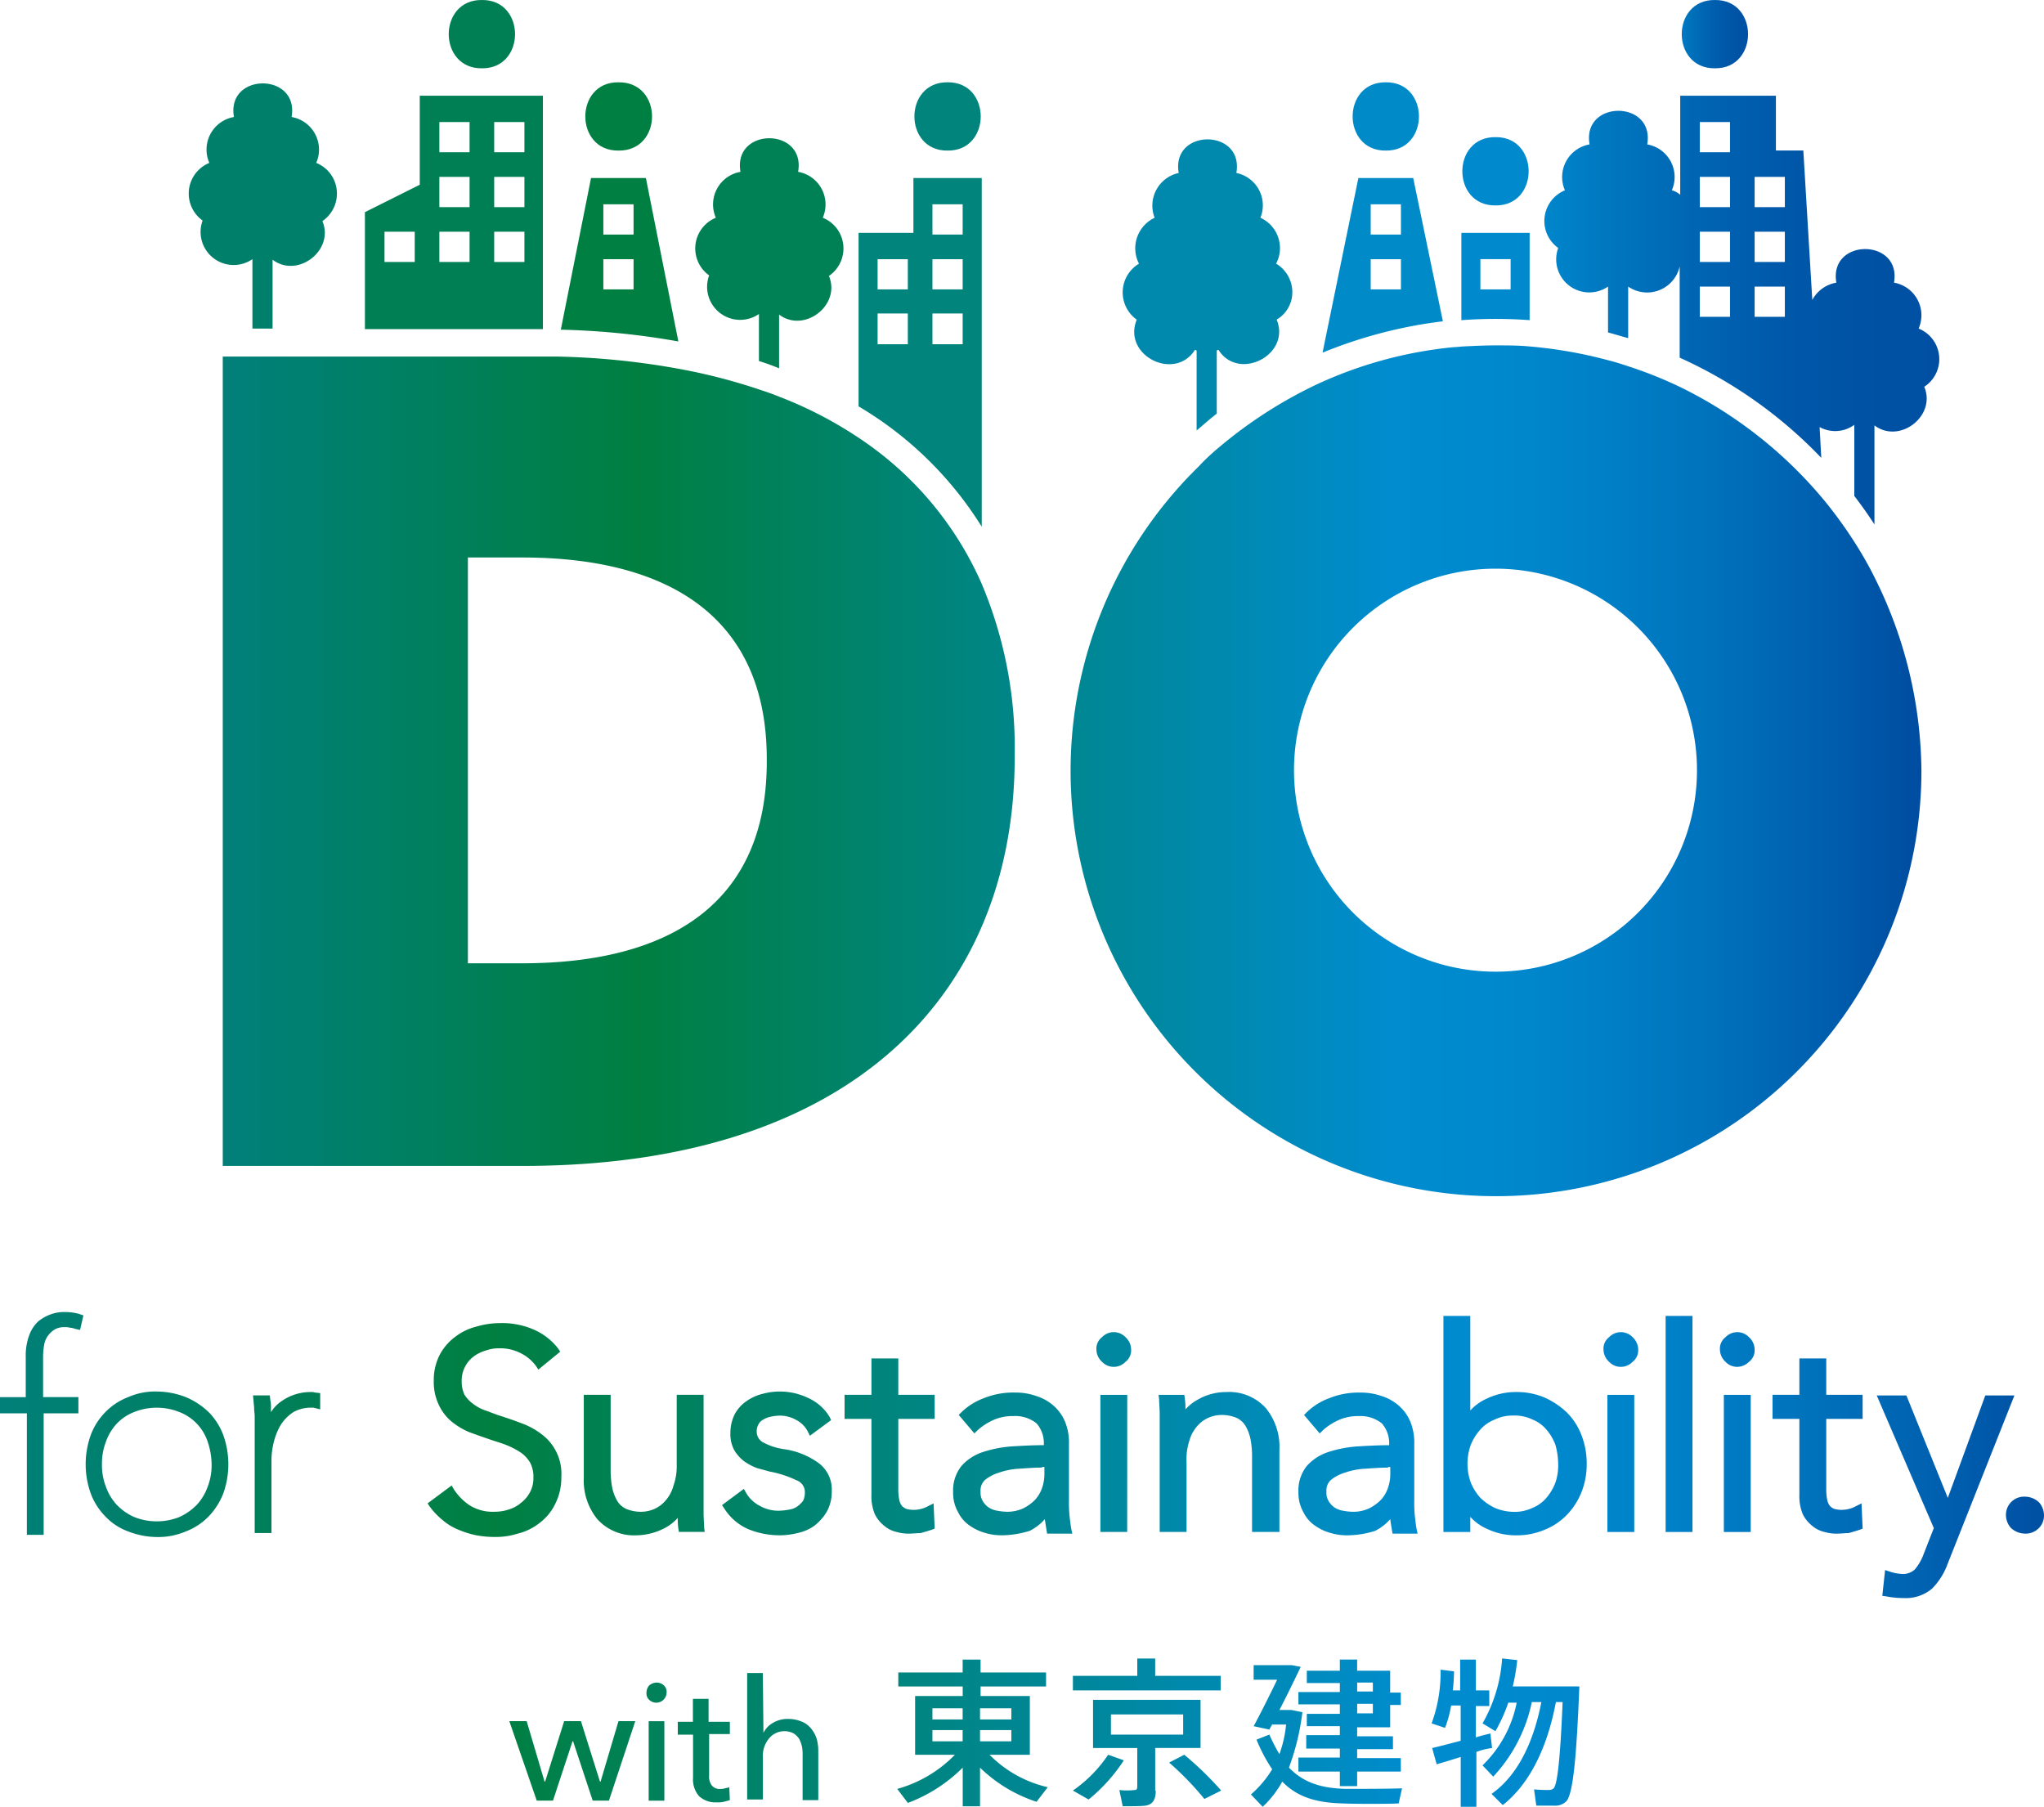
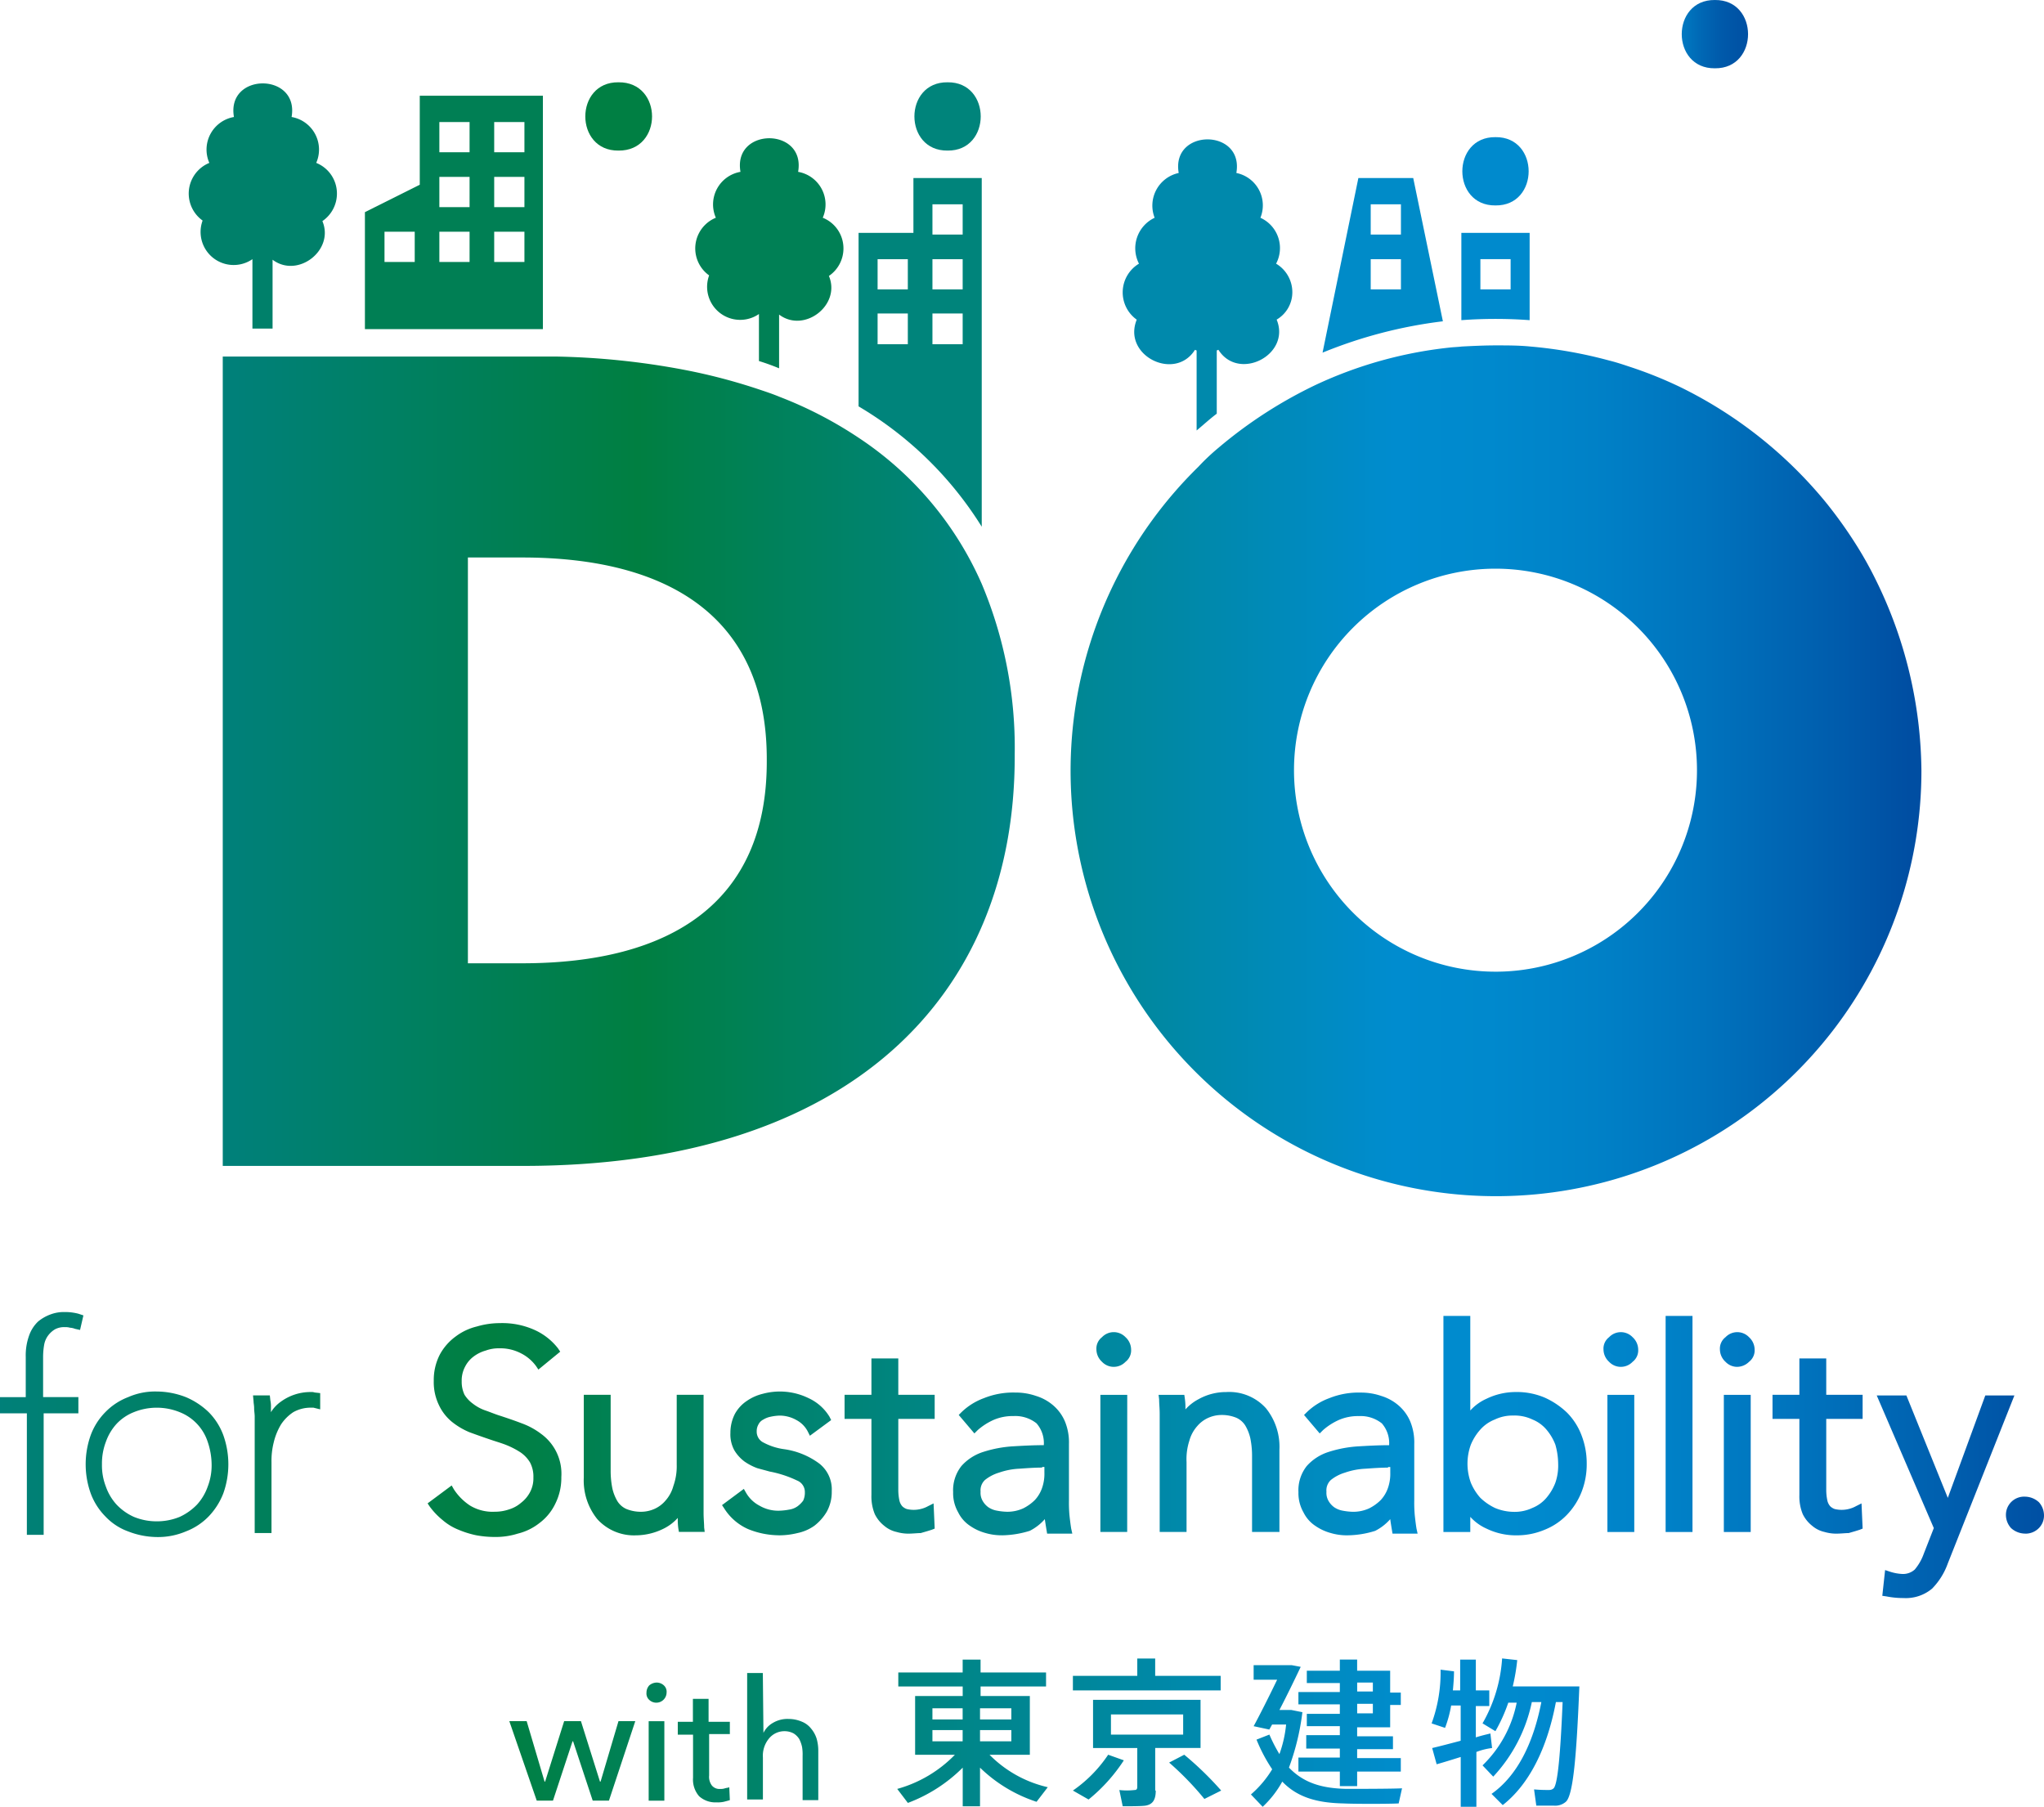
<svg xmlns="http://www.w3.org/2000/svg" xmlns:xlink="http://www.w3.org/1999/xlink" id="logo" viewBox="0 0 200.8 177.487">
  <defs>
    <linearGradient id="linear-gradient" x1="1" y1=".499" x2=".003" y2=".499" gradientUnits="objectBoundingBox">
      <stop offset="0" stop-color="#004ea2" />
      <stop offset=".056" stop-color="#0060af" />
      <stop offset=".123" stop-color="#0073bd" />
      <stop offset=".188" stop-color="#0081c7" />
      <stop offset=".251" stop-color="#0089cd" />
      <stop offset=".308" stop-color="#008ccf" />
      <stop offset=".759" stop-color="#007f41" />
      <stop offset="1" stop-color="#008079" />
    </linearGradient>
    <linearGradient id="linear-gradient-2" x1="1" y1=".5" x2="0" y2=".5" xlink:href="#linear-gradient" />
    <linearGradient id="linear-gradient-3" x1=".001" y1=".501" x2="1" y2=".501" gradientUnits="objectBoundingBox">
      <stop offset="0" stop-color="#0086cb" />
      <stop offset=".124" stop-color="#007ac2" />
      <stop offset=".357" stop-color="#0067b4" />
      <stop offset=".585" stop-color="#0059aa" />
      <stop offset=".803" stop-color="#0052a4" />
      <stop offset="1" stop-color="#004fa3" />
    </linearGradient>
    <linearGradient id="linear-gradient-4" x1="-.005" y1=".501" x2=".999" y2=".501" xlink:href="#linear-gradient-3" />
  </defs>
  <g id="レイヤー_3" transform="translate(0 33.925)">
    <path id="パス_106" data-name="パス 106" d="M51.739 274.593l1.759 5.938h.055l1.869-5.938h1.649l1.869 5.938H59l1.759-5.938h1.65l-2.587 7.807h-1.595l-1.927-5.828h-.055l-1.921 5.828h-1.595l-2.694-7.808zm13.746-2.8a1.011 1.011 0 01-1.7.715.844.844 0 01-.275-.715 1.045 1.045 0 01.275-.715 1.158 1.158 0 01.715-.275 1.045 1.045 0 01.715.275.844.844 0 01.27.711zm-.22 10.612h-1.54v-7.808h1.54zm6.488-6.543h-2.089v4.069a1.416 1.416 0 00.275.99.965.965 0 00.825.33 1.211 1.211 0 00.44-.055c.165-.055.33-.055.44-.11l.055 1.265c-.165.055-.385.11-.6.165a2.906 2.906 0 01-.715.055 2.381 2.381 0 01-1.7-.6 2.483 2.483 0 01-.6-1.814v-4.234h-1.499v-1.265h1.485v-2.254h1.54v2.254h2.09v1.21zm3.244-.11a2.287 2.287 0 01.935-.99 2.789 2.789 0 011.54-.385 3.323 3.323 0 011.32.275 2.187 2.187 0 01.88.66 2.883 2.883 0 01.55.99 4.288 4.288 0 01.165 1.21v4.839h-1.54V278a4.445 4.445 0 00-.055-.88 3.18 3.18 0 00-.275-.77 1.747 1.747 0 00-.55-.55 1.874 1.874 0 00-.88-.22 1.949 1.949 0 00-1.54.715 2.646 2.646 0 00-.6 1.869v4.124H73.4v-12.424h1.54l.06 5.884zm27.932 5.333l-1.1 1.43a14.353 14.353 0 01-5.553-3.354v3.794h-1.7v-3.794a15.118 15.118 0 01-5.388 3.464l-1.045-1.375a12.574 12.574 0 005.663-3.354H89.9v-5.773h4.674v-.935h-6.326v-1.375h6.323v-1.265h1.759v1.265h6.433v1.375h-6.432v.935h4.839v5.773h-3.959a11.7 11.7 0 005.718 3.185zM91.6 274.428h2.969v-1.1H91.6zm0 2.144h2.969v-1.1H91.6zm7.753-2.144v-1.1h-3.077v1.1zm0 2.144v-1.1h-3.077v1.1zm11.052 1.869a16.545 16.545 0 01-3.464 3.849l-1.54-.88a13.182 13.182 0 003.464-3.519zm1.32-8.3v-1.7h1.759v1.7h6.433v1.43H105.4v-1.43zm1.814 11.272c0 .88-.275 1.375-1.045 1.485-.44.055-1.485.055-2.2.055l-.33-1.594a6.519 6.519 0 001.485 0c.22 0 .275-.11.275-.33v-3.794h-4.344V272.5h10.56v4.729h-4.454v4.179zm-4.4-5.5h7.093v-1.979h-7.093zm7.2 1.979a32.085 32.085 0 013.629 3.519l-1.65.825a29.371 29.371 0 00-3.464-3.574zm9.347-.055a11.9 11.9 0 00.66-2.914h-1.375l-.275.495-1.54-.33c.6-1.1 1.54-2.969 2.309-4.564h-2.309v-1.43h3.744l.88.165c-.6 1.265-1.375 2.859-2.089 4.234h1.155l1.1.22a23.932 23.932 0 01-1.32 5.443c1.43 1.485 3.189 2.034 5.608 2.089.88 0 4.509 0 5.5-.055l-.33 1.485c-.935.055-4.454.055-5.443 0-2.584-.055-4.509-.6-5.993-2.144a9.892 9.892 0 01-1.924 2.474l-1.155-1.21a10.369 10.369 0 002.089-2.474 15.817 15.817 0 01-1.54-2.914l1.265-.495a15.466 15.466 0 00.989 1.925zm5.938.33v-.88h-3.3v-1.32h3.3v-.88h-3.244v-1.21h3.244v-.935h-4.069v-1.21h4.069v-.88h-3.244v-1.21h3.244v-1.1h1.7v1.1h3.244v2.144h1.045V273h-1.045v2.2h-3.244v.88h3.519v1.265h-3.519v.88h4.289v1.32h-4.289v1.43h-1.7v-1.43h-4.069v-1.375zm3.244-6.488v-.88h-1.54v.88zm-1.54 1.21v.935h1.54v-.935zm11.711 4.729v5.388h-1.54v-4.894c-.88.275-1.759.55-2.364.715l-.44-1.594c.715-.165 1.759-.44 2.8-.715v-3.464h-.935a11.584 11.584 0 01-.6 2.2l-1.32-.44a14.567 14.567 0 00.88-5.278l1.32.165c0 .6-.055 1.265-.11 1.869h.715v-3.024h1.54v3.024h1.32v1.54h-1.32v3.079c.495-.165.99-.275 1.43-.385l.165 1.43a6.288 6.288 0 00-1.534.383zm1.649 2.419l-1.045-1.1a11.747 11.747 0 003.354-6.158h-.825a16.162 16.162 0 01-1.265 2.8l-1.265-.77a14.664 14.664 0 001.924-6.378l1.485.165a19.493 19.493 0 01-.44 2.584h6.543c-.275 6.763-.6 10.667-1.32 11.327a1.6 1.6 0 01-1.21.385h-1.7l-.22-1.594a14.42 14.42 0 001.485.055.624.624 0 00.44-.165c.385-.385.66-3.189.88-8.467h-.66c-.88 4.674-2.694 8.138-5.223 10.117l-1.1-1.1c2.419-1.7 4.069-4.784 4.894-9.017h-.935a15.251 15.251 0 01-3.785 7.315zM4.344 237.589a2.145 2.145 0 01.385-.88 2.344 2.344 0 01.66-.6 1.883 1.883 0 01.99-.22 1.522 1.522 0 01.495.055 1.606 1.606 0 01.495.11l.495.11.33-1.43-.495-.165a5.234 5.234 0 00-1.375-.165 3.7 3.7 0 00-1.32.22 4.152 4.152 0 00-1.265.715 3.49 3.49 0 00-.88 1.375 5.743 5.743 0 00-.33 2.089v3.959H0v1.595h2.639v11.931h1.65v-11.936H7.7v-1.595H4.234V238.8a7 7 0 01.11-1.211zm17.594 8.911a6.328 6.328 0 00-1.43-2.254 7.308 7.308 0 00-2.254-1.485 8.019 8.019 0 00-2.859-.55 6.551 6.551 0 00-2.8.55 6.2 6.2 0 00-2.254 1.485 6.328 6.328 0 00-1.43 2.254 8.507 8.507 0 000 5.718 6.328 6.328 0 001.43 2.254 5.771 5.771 0 002.254 1.485 7.955 7.955 0 002.8.55 6.979 6.979 0 002.859-.55 6.2 6.2 0 002.254-1.485 6.853 6.853 0 001.43-2.254 8.507 8.507 0 000-5.718zm-6.538 8.464a5.883 5.883 0 01-2.254-.44 5.35 5.35 0 01-1.7-1.21 5.157 5.157 0 01-1.045-1.759 5.787 5.787 0 01-.385-2.2 5.981 5.981 0 01.385-2.2 5.157 5.157 0 011.045-1.759 4.68 4.68 0 011.7-1.155 6 6 0 014.509 0 4.707 4.707 0 012.749 2.914 7.094 7.094 0 01.385 2.2 5.787 5.787 0 01-.385 2.2 5.158 5.158 0 01-1.045 1.759 5.606 5.606 0 01-1.7 1.21 5.883 5.883 0 01-2.259.44zm15.615-12.646c-.11 0-.22-.055-.33-.055h-.22a4.934 4.934 0 00-2.859.935 3.606 3.606 0 00-.99 1.045v-.44a2.9 2.9 0 00-.055-.715l-.055-.495h-1.65l.055.6c0 .165.055.385.055.66s.055.55.055.825v11.437h1.65v-6.983a7.382 7.382 0 01.22-1.924 6.226 6.226 0 01.715-1.759 4.225 4.225 0 011.21-1.21 3.474 3.474 0 011.759-.44h.22l.66.165v-1.595zm22.048-2.749a4.821 4.821 0 00-1.595-1.375 5.174 5.174 0 00-2.364-.55 4.307 4.307 0 00-1.43.22 4.941 4.941 0 00-1.32.66 3.029 3.029 0 00-.935 1.1 3.591 3.591 0 00-.385 1.595 3.348 3.348 0 00.33 1.54 3.2 3.2 0 00.935.99 7.465 7.465 0 001.32.715c.495.165.99.385 1.54.55.66.22 1.32.44 2.034.715a9.572 9.572 0 011.814.99 4.477 4.477 0 011.32 1.54 5.023 5.023 0 01.495 2.364 5.129 5.129 0 01-.55 2.474 4.842 4.842 0 01-1.43 1.7 6.686 6.686 0 01-1.979.99 7.991 7.991 0 01-2.254.33 8.535 8.535 0 01-1.7-.165 5.3 5.3 0 01-1.65-.55 8.114 8.114 0 01-1.485-.88 8.839 8.839 0 01-1.21-1.265l1.7-1.265a5.188 5.188 0 004.4 2.419 4.631 4.631 0 001.485-.22 4.692 4.692 0 001.375-.715 5 5 0 00.99-1.155 2.983 2.983 0 00.385-1.595 3.057 3.057 0 00-.385-1.649 3.332 3.332 0 00-1.045-1.1 9.385 9.385 0 00-1.485-.77c-.55-.22-1.155-.385-1.759-.6s-1.265-.44-1.869-.66a8.2 8.2 0 01-1.65-.99 3.878 3.878 0 01-1.155-1.485 5.218 5.218 0 01-.44-2.2 4.561 4.561 0 01.55-2.364 5.177 5.177 0 011.43-1.65 5.459 5.459 0 011.979-.935 7.182 7.182 0 012.144-.275 7.029 7.029 0 013.354.715 5.371 5.371 0 012.089 1.65zM48.605 256.5a10.125 10.125 0 01-1.814-.165 9.356 9.356 0 01-1.759-.55 5.5 5.5 0 01-1.54-.935 7.192 7.192 0 01-1.265-1.32l-.22-.33 2.364-1.759.22.385a5.5 5.5 0 001.595 1.595 4.284 4.284 0 002.419.6 4.21 4.21 0 001.375-.22 3.241 3.241 0 001.21-.66 3.193 3.193 0 00.88-1.045 2.892 2.892 0 00.33-1.43 2.968 2.968 0 00-.33-1.485 3.2 3.2 0 00-.935-.99 8.048 8.048 0 00-1.375-.715c-.55-.22-1.155-.385-1.759-.6-.66-.22-1.265-.44-1.869-.66a7.088 7.088 0 01-1.759-1.045 4.727 4.727 0 01-1.265-1.65 5.18 5.18 0 01-.495-2.364 5.436 5.436 0 01.6-2.584 5.32 5.32 0 011.54-1.759 5.643 5.643 0 012.089-.99 7.991 7.991 0 012.254-.33 7.734 7.734 0 013.519.715 6.087 6.087 0 012.2 1.759l.22.33-2.144 1.759-.22-.33a4.146 4.146 0 00-1.485-1.265 4.413 4.413 0 00-2.144-.495 3.7 3.7 0 00-1.32.22 3.574 3.574 0 00-1.21.6 2.843 2.843 0 00-.825.99 2.892 2.892 0 00-.33 1.43 2.945 2.945 0 00.275 1.32 3.148 3.148 0 00.825.88 4.267 4.267 0 001.21.66c.495.165.99.385 1.54.55.66.22 1.32.44 2.034.715a7.183 7.183 0 011.924 1.045 4.835 4.835 0 011.979 4.234 5.666 5.666 0 01-.6 2.639A5.124 5.124 0 0153 255.129a5.583 5.583 0 01-2.144 1.045 7.2 7.2 0 01-2.251.326zm-5.443-3.189a6.653 6.653 0 00.88.88 7.012 7.012 0 001.375.825 8.345 8.345 0 001.54.495 7.415 7.415 0 003.794-.165 5.432 5.432 0 001.869-.935 4.669 4.669 0 001.32-1.595 5.1 5.1 0 00.495-2.309 5.218 5.218 0 00-.44-2.2 5.072 5.072 0 00-1.21-1.43 6.413 6.413 0 00-1.7-.935c-.66-.275-1.32-.495-1.979-.715-.55-.165-1.045-.385-1.54-.55a5.8 5.8 0 01-1.43-.715 4.157 4.157 0 01-1.045-1.155 3.261 3.261 0 01-.385-1.7 3.627 3.627 0 01.44-1.759 3.466 3.466 0 011.1-1.265 4.922 4.922 0 012.969-.935 5.917 5.917 0 012.529.55 7.668 7.668 0 011.485 1.155l.935-.715a5.881 5.881 0 00-1.7-1.21 6.934 6.934 0 00-3.134-.66 8.624 8.624 0 00-2.034.275 5.834 5.834 0 00-1.869.88 4.506 4.506 0 00-.33 7.148 5.5 5.5 0 001.54.935c.6.22 1.21.495 1.814.66.6.22 1.21.385 1.759.6a10.741 10.741 0 011.595.77 4.006 4.006 0 011.155 1.21 3.913 3.913 0 01.44 1.869 4.018 4.018 0 01-.44 1.814 4.067 4.067 0 01-1.1 1.265 4.767 4.767 0 01-1.485.77 5.562 5.562 0 01-1.595.22 5.417 5.417 0 01-2.859-.77 6.135 6.135 0 01-1.65-1.485zm23.863 2.309a7.381 7.381 0 01-.055-1.155v-1.045h-.055a4.621 4.621 0 01-1.759 1.814 5.372 5.372 0 01-2.584.715 4.6 4.6 0 01-3.629-1.43 5.519 5.519 0 01-1.21-3.794v-7.753h1.814v6.983a9.268 9.268 0 00.165 1.814 3.441 3.441 0 00.55 1.375 2.317 2.317 0 001.045.88 3.673 3.673 0 001.65.33 4.39 4.39 0 001.43-.275 3.8 3.8 0 001.21-.88 4.192 4.192 0 00.88-1.54 6.613 6.613 0 00.33-2.2v-6.488h1.814v11.217c0 .55.055 1.045.055 1.485h-1.65zm-4.454.715a4.856 4.856 0 01-3.9-1.595 6.036 6.036 0 01-1.32-4.069v-8.138h2.639v7.423a8.7 8.7 0 00.165 1.759 4.336 4.336 0 00.495 1.265 2 2 0 00.88.77 3.763 3.763 0 001.485.275 3.262 3.262 0 001.265-.275 3.047 3.047 0 001.1-.825 3.559 3.559 0 00.77-1.43 5.743 5.743 0 00.33-2.089v-6.873h2.639v11.6c0 .55.055 1.045.055 1.43l.055.44h-2.534l-.055-.33a6.314 6.314 0 01-.055-1.045 4.6 4.6 0 01-1.265.99 6.2 6.2 0 01-2.749.72zm-4.454-12.976v7.368a5.387 5.387 0 001.1 3.519 3.974 3.974 0 003.3 1.265 4.516 4.516 0 002.364-.66 4.159 4.159 0 001.595-1.65l.11-.22h.714v1.375a3.63 3.63 0 00.055.77h.99c0-.33-.055-.66-.055-1.045v-10.774h-1.045v6.1a7.311 7.311 0 01-.33 2.309 4.794 4.794 0 01-.935 1.65 3.985 3.985 0 01-1.375.99 3.944 3.944 0 01-1.595.33 3.69 3.69 0 01-1.81-.386 2.8 2.8 0 01-1.21-1.045 4.3 4.3 0 01-.6-1.54 9.856 9.856 0 01-.165-1.869v-6.6h-1.1zm21.5 2.584a2.976 2.976 0 00-1.21-1.265 3.517 3.517 0 00-1.869-.495 6.057 6.057 0 00-.99.11 2.429 2.429 0 00-.88.33 2.11 2.11 0 00-.6.6 1.613 1.613 0 00-.22.88 1.52 1.52 0 00.715 1.375 6.854 6.854 0 002.309.825 8.529 8.529 0 013.3 1.32 2.9 2.9 0 011.045 2.364 3.689 3.689 0 01-.44 1.814 3.866 3.866 0 01-1.1 1.21 3.548 3.548 0 01-1.54.66 9.049 9.049 0 01-1.7.22 7.358 7.358 0 01-2.8-.6 5.163 5.163 0 01-2.2-1.869l1.485-1.1a4.435 4.435 0 001.43 1.43 3.832 3.832 0 002.089.55 8.206 8.206 0 001.155-.11 2.4 2.4 0 00.935-.385 1.671 1.671 0 00.66-.715 1.966 1.966 0 00.22-1.045 1.62 1.62 0 00-.935-1.485 12.107 12.107 0 00-2.749-.935c-.385-.11-.77-.22-1.21-.33a2.909 2.909 0 01-1.155-.6 3.013 3.013 0 01-.88-.99 2.968 2.968 0 01-.33-1.485 3.057 3.057 0 01.385-1.65 5 5 0 01.99-1.155 5.687 5.687 0 011.43-.66 5.8 5.8 0 011.7-.22 6.135 6.135 0 012.584.6 4.025 4.025 0 011.869 1.7zm-3.134 10.392a8.183 8.183 0 01-2.969-.6 5.3 5.3 0 01-2.364-2.034l-.22-.33 2.144-1.594.22.385a3.263 3.263 0 001.32 1.265 3.656 3.656 0 001.869.495 6.092 6.092 0 001.045-.11 1.862 1.862 0 00.825-.33 2.607 2.607 0 00.55-.55 1.836 1.836 0 00.165-.825 1.212 1.212 0 00-.77-1.155 10.962 10.962 0 00-2.694-.88c-.385-.11-.825-.22-1.21-.33a5.539 5.539 0 01-1.265-.66 3.832 3.832 0 01-.99-1.1 3.261 3.261 0 01-.385-1.7 4.077 4.077 0 01.44-1.869 3.623 3.623 0 011.155-1.265 4.7 4.7 0 011.595-.715 6.431 6.431 0 014.509.44 4.693 4.693 0 012.034 1.814l.165.33-2.089 1.54-.22-.44a2.647 2.647 0 00-1.1-1.1 3.359 3.359 0 00-1.65-.44 4.812 4.812 0 00-.88.11 2.156 2.156 0 00-.715.275 1.079 1.079 0 00-.495.495 1.306 1.306 0 00-.165.66 1.191 1.191 0 00.55 1.045 6.017 6.017 0 002.144.715A7.552 7.552 0 0180.5 249.3a3.221 3.221 0 011.21 2.694 3.983 3.983 0 01-.495 2.034A4.844 4.844 0 0180 255.4a4.433 4.433 0 01-1.65.715 7.523 7.523 0 01-1.868.223zm-4.454-2.8a5.118 5.118 0 001.814 1.43 6.143 6.143 0 002.639.55 8.388 8.388 0 001.65-.165 3.885 3.885 0 001.375-.6 3.833 3.833 0 00.99-1.1 3.651 3.651 0 00.385-1.65 2.339 2.339 0 00-.935-2.034 6.988 6.988 0 00-3.134-1.265 6.041 6.041 0 01-2.419-.88 1.958 1.958 0 01-.935-1.7 2.325 2.325 0 01.275-1.1 2.4 2.4 0 01.715-.77 2.661 2.661 0 01.99-.385 6.736 6.736 0 011.045-.11 3.833 3.833 0 012.089.55 5.233 5.233 0 011.155 1.045l.77-.55a4.008 4.008 0 00-1.485-1.21 5.708 5.708 0 00-4.014-.33 3.623 3.623 0 00-1.32.6 3.013 3.013 0 00-.88.99 2.968 2.968 0 00-.33 1.485 2.867 2.867 0 00.275 1.265 4.021 4.021 0 00.77.88 3.8 3.8 0 001.045.55q.66.165 1.155.33a10.655 10.655 0 012.859.99 1.982 1.982 0 011.155 1.869 3.055 3.055 0 01-.275 1.265 2.759 2.759 0 01-.77.825 3.293 3.293 0 01-1.1.44 8.234 8.234 0 01-1.21.11 4.821 4.821 0 01-2.309-.6 4.539 4.539 0 01-1.32-1.155zm19.409-9.017h-3.574v7.368a5.834 5.834 0 00.11 1.155 1.738 1.738 0 00.385.715 1.311 1.311 0 00.6.33 3.243 3.243 0 00.77.11 4.5 4.5 0 001.65-.385l.055 1.595a6.647 6.647 0 01-.99.275 6.862 6.862 0 01-1.155.11 8.262 8.262 0 01-1.1-.11 3.648 3.648 0 01-1.045-.495 3.164 3.164 0 01-.825-1.045 3.762 3.762 0 01-.33-1.7v-7.918h-2.634v-1.54h2.639V239.4h1.814v3.574h3.574v1.54zm-2.2 11.656a4.186 4.186 0 01-1.155-.165 2.794 2.794 0 01-1.21-.6 3.32 3.32 0 01-.935-1.155 4.556 4.556 0 01-.33-1.869V244.9H82.97v-2.364h2.639v-3.574h2.639v3.574h3.574v2.364h-3.574v6.983a5.061 5.061 0 00.11 1.045 1.289 1.289 0 00.275.55 1.2 1.2 0 00.44.275 2.882 2.882 0 001.375 0 2.762 2.762 0 00.715-.275l.55-.275.11 2.474-.275.11c-.33.11-.715.22-1.1.33-.33.001-.77.056-1.21.056zm-5.443-12.1h2.639v8.3a3.858 3.858 0 00.275 1.54 2.267 2.267 0 001.54 1.32 3.044 3.044 0 00.99.11 6.764 6.764 0 001.1-.11l.66-.165-.055-.715c-.11.055-.22.055-.33.11a3.175 3.175 0 01-1.759 0 1.568 1.568 0 01-.77-.44 1.947 1.947 0 01-.495-.88 4.151 4.151 0 01-.165-1.265v-7.808H91v-.77h-3.576v-3.574h-1.045v3.574H83.74v.77zm19.134 3.354a2.967 2.967 0 00-.88-2.419 3.593 3.593 0 00-2.529-.825 5.06 5.06 0 00-2.089.385 4.351 4.351 0 00-1.65 1.1l-1.045-1.21a6.488 6.488 0 012.089-1.32 8.1 8.1 0 012.914-.495 7.4 7.4 0 011.924.275 5.489 5.489 0 011.595.825 3.853 3.853 0 011.045 1.43 4.8 4.8 0 01.385 2.034v5.553a14.921 14.921 0 00.055 1.54q.082.825.165 1.32h-1.649a6.058 6.058 0 01-.11-.99 7.01 7.01 0 01-.055-1.045h-.055a5.584 5.584 0 01-1.979 1.814 5.514 5.514 0 01-2.639.55 4.631 4.631 0 01-1.485-.22 3.751 3.751 0 01-1.43-.66 3.687 3.687 0 01-1.485-3.024 3.34 3.34 0 01.77-2.309 4.563 4.563 0 011.979-1.265 13.2 13.2 0 012.859-.55c1.1-.055 2.2-.11 3.354-.11v-.385zm-.55 1.869c-.77 0-1.54.055-2.309.11a7.851 7.851 0 00-2.089.385 3.466 3.466 0 00-1.54.825 1.906 1.906 0 00-.6 1.43 2.556 2.556 0 00.275 1.155 1.915 1.915 0 00.715.77 2.8 2.8 0 00.935.385 6.739 6.739 0 001.045.11 4.1 4.1 0 001.7-.33 3.616 3.616 0 001.265-.935 3.968 3.968 0 00.77-1.32 5.108 5.108 0 00.275-1.595v-.935h-.44zm-3.959 7.038a5.562 5.562 0 01-1.595-.22 4.937 4.937 0 01-1.54-.715 3.36 3.36 0 01-1.155-1.32 3.778 3.778 0 01-.495-1.979 3.837 3.837 0 01.825-2.584 4.826 4.826 0 012.144-1.375 11.882 11.882 0 012.969-.55c.935-.055 1.979-.11 2.969-.11a2.949 2.949 0 00-.715-2.144 3.348 3.348 0 00-2.254-.715 4.712 4.712 0 00-1.979.385 6.172 6.172 0 00-1.54.99l-.33.33-1.54-1.814.275-.275a6.26 6.26 0 012.2-1.375 7.7 7.7 0 013.079-.55 6.072 6.072 0 012.034.33 4.678 4.678 0 011.7.935 4.263 4.263 0 011.155 1.595 5.424 5.424 0 01.385 2.2v5.553a13.4 13.4 0 00.055 1.485c.055.495.11.935.165 1.265l.11.495h-2.474l-.055-.33c-.055-.33-.11-.66-.165-1.045v-.055a4.934 4.934 0 01-1.485 1.155 9.586 9.586 0 01-2.743.441zm4.509-8.138c-1.155 0-2.254.055-3.3.11a9.735 9.735 0 00-2.749.55 4.307 4.307 0 00-1.814 1.155 3.018 3.018 0 00-.66 2.034 2.983 2.983 0 00.385 1.595 3.446 3.446 0 00.935 1.045 3.828 3.828 0 001.265.6 6.237 6.237 0 001.375.165 5.846 5.846 0 002.474-.495 4.793 4.793 0 001.814-1.7l.11-.165h.66v.385a5.977 5.977 0 00.055.99c0 .22.055.44.055.66h.825c-.055-.275-.055-.55-.11-.88a14.929 14.929 0 01-.055-1.54v-5.553a4.932 4.932 0 00-.33-1.869 3.615 3.615 0 00-.935-1.265 3.971 3.971 0 00-1.43-.77 6.277 6.277 0 00-1.814-.275 7.014 7.014 0 00-2.749.495 5.969 5.969 0 00-1.65.99l.495.6a6.614 6.614 0 011.485-.88 6.1 6.1 0 012.254-.44 4.01 4.01 0 012.8.935 3.577 3.577 0 01.99 2.749v.825h-.385zm-4.069 6.6a8.206 8.206 0 01-1.155-.11 3.839 3.839 0 01-1.1-.44 2.545 2.545 0 01-.825-.88 2.612 2.612 0 01-.33-1.32 2.128 2.128 0 01.715-1.7 4.585 4.585 0 011.7-.935 8.731 8.731 0 012.144-.385c.77-.055 1.54-.11 2.309-.11h.935v1.32a5.536 5.536 0 01-.275 1.7 5.05 5.05 0 01-.88 1.485 4.576 4.576 0 01-1.43 1.045 4.282 4.282 0 01-1.808.333zm3.519-5.113c-.715 0-1.485.055-2.254.11a7.028 7.028 0 00-1.979.385 4.038 4.038 0 00-1.375.715 1.386 1.386 0 00-.44 1.155 1.574 1.574 0 00.22.935 1.961 1.961 0 00.55.6 2.169 2.169 0 00.825.33 6.057 6.057 0 00.99.11 3.761 3.761 0 001.595-.33 4.4 4.4 0 001.155-.825 3.361 3.361 0 00.715-1.21 4.214 4.214 0 00.22-1.485v-.55h-.22zm8.3-11.6a1.133 1.133 0 01-.385.935 1.416 1.416 0 01-.88.385 1.171 1.171 0 01-.88-.385 1.327 1.327 0 010-1.869 1.416 1.416 0 01.88-.385 1.171 1.171 0 01.88.385 1.133 1.133 0 01.388.934zm-.33 17.54h-1.814v-12.647h1.814zm.385.385H108.1v-13.471h2.639zm-1.869-.77h1.045v-11.877h-1.045zm.55-15.45a1.583 1.583 0 01-1.155-.495 1.666 1.666 0 01-.55-1.21 1.415 1.415 0 01.55-1.21 1.595 1.595 0 012.309 0 1.666 1.666 0 01.55 1.21 1.416 1.416 0 01-.55 1.21 1.583 1.583 0 01-1.152.494zm0-2.584a.883.883 0 00-.6.275.929.929 0 000 1.32 1 1 0 00.6.275.883.883 0 00.6-.275.929.929 0 000-1.32.7.7 0 00-.598-.28zm6.488 5.773a7.378 7.378 0 01.055 1.155v1.045h.055a4.621 4.621 0 011.759-1.814 5.372 5.372 0 012.584-.715 4.6 4.6 0 013.629 1.43 5.519 5.519 0 011.21 3.794v7.753h-1.814v-6.983a9.268 9.268 0 00-.165-1.814 3.44 3.44 0 00-.55-1.375 2.317 2.317 0 00-1.045-.88 3.673 3.673 0 00-1.649-.33 4.391 4.391 0 00-1.43.275 3.8 3.8 0 00-1.21.88 4.192 4.192 0 00-.88 1.54 6.613 6.613 0 00-.33 2.2v6.488h-1.814v-11.22c0-.55-.055-1.045-.055-1.485h1.649zm9.732 13.031H123v-7.423a8.7 8.7 0 00-.165-1.759 4.337 4.337 0 00-.495-1.265 2 2 0 00-.88-.77 3.763 3.763 0 00-1.485-.275 3.262 3.262 0 00-1.265.275 3.047 3.047 0 00-1.1.825 3.559 3.559 0 00-.77 1.43 5.835 5.835 0 00-.275 2.089v6.873h-2.639v-11.6c0-.55-.055-.99-.055-1.43l-.055-.44h2.529l.055.385a6.311 6.311 0 01.055 1.045 4.6 4.6 0 011.265-.99 5.549 5.549 0 012.749-.715 4.856 4.856 0 013.9 1.595 6.036 6.036 0 011.32 4.069v8.083zm-1.869-.77h1.045v-7.368a5.387 5.387 0 00-1.1-3.519 3.974 3.974 0 00-3.3-1.265 4.516 4.516 0 00-2.364.66 4.16 4.16 0 00-1.594 1.65l-.11.22h-.715v-1.375a3.63 3.63 0 00-.055-.77h-.99c0 .33.055.66.055 1.045v10.777h1.045v-6.1a7.31 7.31 0 01.33-2.309 4.794 4.794 0 01.935-1.65 3.984 3.984 0 011.375-.99 3.944 3.944 0 011.595-.33 3.69 3.69 0 011.814.385 2.8 2.8 0 011.21 1.045 4.3 4.3 0 01.6 1.54 9.855 9.855 0 01.165 1.869v6.488zm13.141-7.808a2.967 2.967 0 00-.88-2.419 3.593 3.593 0 00-2.529-.825 5.06 5.06 0 00-2.089.385 4.35 4.35 0 00-1.649 1.1l-1.045-1.21a6.488 6.488 0 012.089-1.32 8.1 8.1 0 012.914-.495 7.4 7.4 0 011.924.275 5.489 5.489 0 011.595.825 3.853 3.853 0 011.045 1.43 4.8 4.8 0 01.385 2.034v5.553a14.93 14.93 0 00.055 1.54q.082.825.165 1.32h-1.65a6.057 6.057 0 01-.11-.99 7.013 7.013 0 01-.055-1.045h-.055a5.584 5.584 0 01-1.979 1.814 5.514 5.514 0 01-2.639.55 4.631 4.631 0 01-1.485-.22 3.751 3.751 0 01-1.43-.66A3.686 3.686 0 01128 252.05a3.34 3.34 0 01.77-2.309 4.563 4.563 0 011.979-1.265 13.2 13.2 0 012.859-.55c1.1-.055 2.2-.11 3.354-.11v-.385zm-.55 1.869c-.77 0-1.54.055-2.309.11a7.851 7.851 0 00-2.089.385 3.466 3.466 0 00-1.54.825 1.906 1.906 0 00-.6 1.43 2.556 2.556 0 00.275 1.155 1.915 1.915 0 00.715.77 2.8 2.8 0 00.935.385 6.739 6.739 0 001.045.11 4.1 4.1 0 001.7-.33 3.616 3.616 0 001.265-.935 3.968 3.968 0 00.77-1.32 5.108 5.108 0 00.275-1.595v-.935h-.44zm-4.014 7.038a5.562 5.562 0 01-1.595-.22 4.937 4.937 0 01-1.54-.715 3.36 3.36 0 01-1.155-1.32 3.778 3.778 0 01-.495-1.979 3.837 3.837 0 01.825-2.584 4.826 4.826 0 012.144-1.375 11.882 11.882 0 012.969-.55c.935-.055 1.979-.11 2.969-.11a2.949 2.949 0 00-.715-2.144 3.348 3.348 0 00-2.254-.715 4.712 4.712 0 00-1.979.385 6.172 6.172 0 00-1.54.99l-.33.33-1.54-1.814.275-.275a6.26 6.26 0 012.2-1.375 7.7 7.7 0 013.079-.55 6.072 6.072 0 012.034.33 4.678 4.678 0 011.7.935 4.263 4.263 0 011.155 1.595 5.423 5.423 0 01.385 2.2v5.553a13.4 13.4 0 00.055 1.485c.055.495.11.935.165 1.265l.11.495H136.8l-.055-.33c-.055-.33-.11-.66-.165-1.045v-.055a4.934 4.934 0 01-1.485 1.155 9.267 9.267 0 01-2.75.438zm4.564-8.138c-1.155 0-2.254.055-3.3.11a9.735 9.735 0 00-2.749.55 4.307 4.307 0 00-1.814 1.155 3.018 3.018 0 00-.66 2.034 2.983 2.983 0 00.385 1.595 3.446 3.446 0 00.935 1.045 3.828 3.828 0 001.265.6 6.237 6.237 0 001.375.165 5.846 5.846 0 002.474-.495 4.793 4.793 0 001.814-1.7l.11-.165h.66v.385a5.975 5.975 0 00.055.99c0 .22.055.44.055.66h.825c-.055-.275-.055-.55-.11-.88a14.933 14.933 0 01-.055-1.54v-5.553a4.932 4.932 0 00-.33-1.869 3.615 3.615 0 00-.935-1.265 3.971 3.971 0 00-1.43-.77 6.277 6.277 0 00-1.814-.275 7.014 7.014 0 00-2.749.495 5.969 5.969 0 00-1.649.99l.495.6a6.614 6.614 0 011.485-.88 6.1 6.1 0 012.254-.44 4.01 4.01 0 012.8.935 3.577 3.577 0 01.99 2.749v.825h-.385zm-4.069 6.6a8.206 8.206 0 01-1.155-.11 3.839 3.839 0 01-1.1-.44 2.545 2.545 0 01-.825-.88 2.612 2.612 0 01-.33-1.32 2.128 2.128 0 01.715-1.7 4.585 4.585 0 011.7-.935 8.731 8.731 0 012.144-.385c.77-.055 1.54-.11 2.309-.11h.935v1.32a5.536 5.536 0 01-.275 1.7 5.05 5.05 0 01-.88 1.485 4.576 4.576 0 01-1.43 1.045 4.458 4.458 0 01-1.806.33zm3.519-5.113c-.715 0-1.485.055-2.254.11a7.028 7.028 0 00-1.979.385 4.039 4.039 0 00-1.375.715 1.386 1.386 0 00-.44 1.155 1.574 1.574 0 00.22.935 1.961 1.961 0 00.55.6 2.169 2.169 0 00.825.33 6.057 6.057 0 00.99.11 3.761 3.761 0 001.595-.33 4.4 4.4 0 001.155-.825 3.361 3.361 0 00.715-1.21 4.214 4.214 0 00.22-1.485v-.55h-.22zm7.7 3.794v2.144h-1.814V235.17h1.814v10.007h.055a5.66 5.66 0 012.089-1.869 5.906 5.906 0 012.694-.66 7.122 7.122 0 012.694.495 5.451 5.451 0 012.034 1.43 7.48 7.48 0 011.32 2.089 7.285 7.285 0 010 5.278 6.173 6.173 0 01-1.32 2.089 6.781 6.781 0 01-2.034 1.43 7.121 7.121 0 01-2.694.495 6.629 6.629 0 01-2.694-.6 5.417 5.417 0 01-2.144-1.869zm9.4-4.179a5.751 5.751 0 00-.33-1.979 6.1 6.1 0 00-.935-1.65 3.755 3.755 0 00-1.485-1.1 4.8 4.8 0 00-2.034-.385 4.3 4.3 0 00-1.924.385 4.393 4.393 0 00-1.54 1.1 4.141 4.141 0 00-.99 1.65 6.081 6.081 0 00-.385 2.034 5.149 5.149 0 00.385 2.034 5.209 5.209 0 00.99 1.595 4.254 4.254 0 001.54 1.045 4.632 4.632 0 001.924.385 4.8 4.8 0 002.034-.385 3.755 3.755 0 001.485-1.1 4.794 4.794 0 00.935-1.649 5.982 5.982 0 00.332-1.982zm-4.564 7.038a6.59 6.59 0 01-2.859-.66 4.751 4.751 0 01-1.595-1.155v1.485H141.8v-21.225h2.639v9.292a4.752 4.752 0 011.595-1.155 6.59 6.59 0 012.859-.66 6.98 6.98 0 012.859.55 7.741 7.741 0 012.2 1.485 6.328 6.328 0 011.43 2.254 7.621 7.621 0 01.495 2.749 7.41 7.41 0 01-.495 2.749 6.853 6.853 0 01-1.43 2.254 6.218 6.218 0 01-2.2 1.485 6.98 6.98 0 01-2.852.55zm-5.278-3.244h.66l.11.165a4.77 4.77 0 001.924 1.7 5.9 5.9 0 002.529.6 6.291 6.291 0 002.529-.495 5.991 5.991 0 001.924-1.32 6.108 6.108 0 001.265-1.979 7.179 7.179 0 000-4.949 5.318 5.318 0 00-1.265-1.979 5.991 5.991 0 00-1.924-1.32 6.291 6.291 0 00-2.529-.495 5.9 5.9 0 00-2.529.6 4.913 4.913 0 00-1.924 1.759l-.11.165h-.66v-9.993h-1.045v19.629h1.045zm5.058 1.649a5.065 5.065 0 01-2.089-.44 4.468 4.468 0 01-1.65-1.155 5.637 5.637 0 01-1.1-1.76 6.166 6.166 0 010-4.289 5.29 5.29 0 011.1-1.759 5.6 5.6 0 011.65-1.155 5.473 5.473 0 012.089-.44 5.6 5.6 0 012.2.44 4.593 4.593 0 011.649 1.21 5.034 5.034 0 01.99 1.759 7.134 7.134 0 010 4.289 5.034 5.034 0 01-.99 1.759 5.346 5.346 0 01-1.649 1.21 6.846 6.846 0 01-2.198.33zm0-10.172a3.984 3.984 0 00-1.814.385 3.72 3.72 0 00-1.43.99 5.214 5.214 0 00-.935 1.485 5.462 5.462 0 000 3.739 5.214 5.214 0 00.935 1.485 5.5 5.5 0 001.43.99 4.86 4.86 0 001.814.385 4.063 4.063 0 001.869-.385 3.53 3.53 0 001.375-.99 5.051 5.051 0 00.88-1.485 5.134 5.134 0 00.275-1.869 6.984 6.984 0 00-.275-1.869 5.051 5.051 0 00-.88-1.485 3.531 3.531 0 00-1.375-.99 4.063 4.063 0 00-1.867-.387zm11.876-6.488a1.133 1.133 0 01-.385.935 1.416 1.416 0 01-.88.385 1.171 1.171 0 01-.88-.385 1.327 1.327 0 010-1.869 1.416 1.416 0 01.88-.385 1.171 1.171 0 01.88.385 1.326 1.326 0 01.388.933zm-.385 17.54h-1.814v-12.648h1.814zm.385.385h-2.639v-13.472h2.639zm-1.814-.77h1.045v-11.878h-1.045zm.495-15.45a1.583 1.583 0 01-1.155-.495 1.666 1.666 0 01-.55-1.21 1.415 1.415 0 01.55-1.21 1.595 1.595 0 012.309 0 1.666 1.666 0 01.55 1.21 1.415 1.415 0 01-.55 1.21 1.583 1.583 0 01-1.152.493zm0-2.584a.883.883 0 00-.6.275.929.929 0 000 1.32 1 1 0 00.6.275.883.883 0 00.6-.275.929.929 0 000-1.32.7.7 0 00-.598-.281zm6.653 18.419h-1.814V235.17h1.814zm.385.385h-2.639v-21.225h2.639zm-1.869-.77h1.045v-19.63H164.4zm7.533-17.155a1.133 1.133 0 01-.385.935 1.416 1.416 0 01-.88.385 1.171 1.171 0 01-.88-.385 1.327 1.327 0 010-1.869 1.416 1.416 0 01.88-.385 1.171 1.171 0 01.88.385 1.133 1.133 0 01.386.933zm-.385 17.54h-1.814v-12.648h1.814zm.44.385h-2.639v-13.472h2.639zm-1.869-.77h1.045v-11.878h-1.045zm.55-15.45a1.583 1.583 0 01-1.155-.495 1.666 1.666 0 01-.55-1.21 1.415 1.415 0 01.55-1.21 1.595 1.595 0 012.309 0 1.666 1.666 0 01.55 1.21 1.415 1.415 0 01-.55 1.21 1.677 1.677 0 01-1.153.493zm0-2.584a.883.883 0 00-.6.275.929.929 0 000 1.32 1 1 0 00.6.275.883.883 0 00.6-.275.929.929 0 000-1.32.7.7 0 00-.599-.281zm11.931 7.313h-3.574v7.368a5.836 5.836 0 00.11 1.155 1.739 1.739 0 00.385.715 1.311 1.311 0 00.6.33 3.243 3.243 0 00.77.11 4.5 4.5 0 001.65-.385l.055 1.595a6.648 6.648 0 01-.99.275 6.862 6.862 0 01-1.155.11 8.262 8.262 0 01-1.1-.11 3.648 3.648 0 01-1.045-.495 3.164 3.164 0 01-.825-1.045 3.762 3.762 0 01-.33-1.7v-7.918h-2.639v-1.54h2.639V239.4h1.814v3.574h3.574v1.54zm-2.2 11.656a4.186 4.186 0 01-1.155-.165 2.794 2.794 0 01-1.21-.6 3.32 3.32 0 01-.935-1.155 4.556 4.556 0 01-.33-1.869V244.9h-2.639v-2.364h2.639v-3.574h2.639v3.574h3.574v2.364h-3.574v6.983a5.058 5.058 0 00.11 1.045 1.289 1.289 0 00.275.55 1.2 1.2 0 00.44.275 2.882 2.882 0 001.375 0 2.761 2.761 0 00.715-.275l.55-.275.11 2.474-.275.11c-.33.11-.715.22-1.1.33-.328.001-.767.056-1.208.056zm-5.443-12.1h2.644v8.3a3.858 3.858 0 00.275 1.54 2.267 2.267 0 001.54 1.32 3.044 3.044 0 00.99.11 6.764 6.764 0 001.1-.11l.66-.165-.055-.715c-.11.055-.22.055-.33.11a3.175 3.175 0 01-1.759 0 1.568 1.568 0 01-.77-.44 1.947 1.947 0 01-.495-.88 4.151 4.151 0 01-.165-1.265v-7.808h3.574v-.77h-3.574v-3.574h-.99v3.574h-2.639zm16.33 9.567l3.959-10.667h1.979l-6.324 15.948a7.509 7.509 0 01-1.43 2.364 3.378 3.378 0 01-2.529.88 8.393 8.393 0 01-1.649-.165l.165-1.7a3.8 3.8 0 001.375.22 2.03 2.03 0 001.485-.6 4.649 4.649 0 00.935-1.65l1.045-2.639-5.388-12.646h2.034zM187 262.5a8.535 8.535 0 01-1.7-.165l-.385-.055.275-2.529.495.165a4.677 4.677 0 001.21.22 1.712 1.712 0 001.21-.44 4.938 4.938 0 00.88-1.539l.99-2.529-5.608-13.031h2.914l4.069 10.062 3.684-10.062h2.859l-6.543 16.5a6.8 6.8 0 01-1.54 2.474 4.01 4.01 0 01-2.81.929zm-1.21-.88a8.99 8.99 0 001.21.11 3.1 3.1 0 002.254-.77 6.554 6.554 0 001.375-2.2l6.1-15.4h-1.155l-3.9 10.667h-.6l-4.289-10.667h-1.155l5.223 12.206-1.1 2.8a4.784 4.784 0 01-1.045 1.814 2.243 2.243 0 01-1.76.715 6.057 6.057 0 01-.99-.11zm14.57-7.32a1.325 1.325 0 01-.385.99 1.43 1.43 0 110-1.979 1.325 1.325 0 01.385.989zm-1.43 1.869a2.056 2.056 0 01-1.375-.55 1.937 1.937 0 01-.495-1.265 1.786 1.786 0 011.869-1.814 2.056 2.056 0 011.375.55 1.937 1.937 0 01.495 1.265 1.742 1.742 0 01-.495 1.265 1.824 1.824 0 01-1.374.553zm0-2.914a1 1 0 00-.77.33 1.029 1.029 0 00-.275.77 1.459 1.459 0 00.275.77 1.063 1.063 0 001.54 0 1.029 1.029 0 00.275-.77 1.459 1.459 0 00-.275-.77 1 1 0 00-.77-.326z" transform="translate(0 -139.444)" fill="url(#linear-gradient)" />
    <path id="パス_109" data-name="パス 109" d="M114.358 85.123a33.139 33.139 0 00-12.1-14.351 39.581 39.581 0 00-7.753-4.014c-.66-.275-1.32-.495-1.979-.715a56.8 56.8 0 00-7.313-1.924A74.4 74.4 0 0072.57 62.8H39.8v79.506h29.526c32.11 0 48.275-16.715 48.275-40.193v-.22a41.472 41.472 0 00-3.243-16.77zm-21.114 17.485c0 13.8-9.4 19.794-24.028 19.794h-5.333V82.539h5.333c14.571 0 24.028 5.993 24.028 19.794zm108.922-17.925a36.307 36.307 0 00-1.979-3.519 43.484 43.484 0 00-2.969-4.124 42.807 42.807 0 00-14.186-11.217 40.476 40.476 0 00-5.059-2.034c-.66-.22-1.32-.44-1.979-.6a43.907 43.907 0 00-7.753-1.375c-1.1-.11-2.254-.11-3.354-.11-1.155 0-2.254.055-3.354.11-.44.055-.825.055-1.265.11a41.305 41.305 0 00-13.031 3.629 44.307 44.307 0 00-9.622 6.213 21.415 21.415 0 00-1.979 1.869 41.792 41.792 0 1071.039 29.856 43.081 43.081 0 00-4.509-18.808zm-37.334 38.543a19.794 19.794 0 1119.794-19.794 19.782 19.782 0 01-19.794 19.795z" transform="translate(-17.917 -61.7)" fill="url(#linear-gradient-2)" />
  </g>
  <g id="レイヤー_4" transform="translate(18.541)">
    <g id="グループ_57" data-name="グループ 57">
      <g id="town" transform="translate(133.17)">
-         <path id="パス_110" data-name="パス 110" d="M312.693 39.973a3.25 3.25 0 00-2.419-4.509c.77-4.4-6.433-4.4-5.663 0a3.31 3.31 0 00-2.364 1.7l-.88-14.681h-2.694V17.1h-9.4v9.732a1.983 1.983 0 00-.825-.44 3.25 3.25 0 00-2.419-4.509c.77-4.4-6.433-4.4-5.663 0a3.25 3.25 0 00-2.419 4.509 3.258 3.258 0 00-.66 5.663 3.249 3.249 0 004.894 3.794v4.509c.66.165 1.32.385 1.979.55v-5.059a3.277 3.277 0 005.059-1.979v8.962a44.547 44.547 0 0113.911 9.842l-.165-3.024a3.186 3.186 0 003.409-.22v6.983q1.072 1.4 1.979 2.8v-9.728c2.474 1.869 6.1-.935 4.894-3.794a3.235 3.235 0 00-.554-5.718zm-18.529-1.155h-2.969v-2.969h2.969zm0-5.388h-2.969v-2.969h2.969zm0-5.388h-2.969v-2.969h2.969zm0-5.388h-2.969v-2.97h2.969zm5.388 16.165h-2.969v-2.97h2.969zm0-5.388h-2.969v-2.97h2.969zm0-5.388h-2.969v-2.97h2.969z" transform="translate(-275.921 -7.697)" fill="url(#linear-gradient-3)" />
        <path id="パス_111" data-name="パス 111" d="M303.733 0c-4.344-.055-4.344 6.763 0 6.708 4.343.055 4.343-6.763 0-6.708z" transform="translate(-286.974 .001)" fill="url(#linear-gradient-4)" />
      </g>
      <g id="tower3" transform="translate(125.021 13.471)" fill="#008acd">
        <path id="パス_112" data-name="パス 112" d="M264.533 24.5c-4.344-.055-4.344 6.763 0 6.708 4.343.055 4.343-6.763 0-6.708z" transform="translate(-261.179 -24.499)" />
        <path id="パス_113" data-name="パス 113" d="M261.1 41.6v8.577a45.528 45.528 0 016.708 0V41.6zm4.839 5.553h-2.969v-2.969h2.969z" transform="translate(-261.1 -32.197)" />
      </g>
      <g id="tower2" transform="translate(111.385 8.083)" fill="#008bc8">
-         <path id="パス_114" data-name="パス 114" d="M244.933 14.7c-4.344-.055-4.344 6.763 0 6.708 4.343.055 4.343-6.763 0-6.708z" transform="translate(-238.72 -14.699)" />
        <path id="パス_115" data-name="パス 115" d="M245.207 31.8h-5.388L236.3 48.955a45.668 45.668 0 0111.821-3.079zM244 42.742h-2.969v-2.969H244zm0-5.388h-2.969v-2.97H244z" transform="translate(-236.3 -22.397)" />
      </g>
      <path id="tree3" d="M217.258 39.91a3.258 3.258 0 00-1.595-2.8 3.269 3.269 0 00-1.54-4.509 3.246 3.246 0 00-2.364-4.4c.77-4.4-6.433-4.4-5.663 0a3.279 3.279 0 00-2.364 4.4 3.312 3.312 0 00-1.54 4.509 3.29 3.29 0 00-.22 5.5c-1.43 3.519 3.739 6.1 5.718 2.969.055 0 .11.055.165.055v7.863c.66-.55 1.32-1.155 1.979-1.65v-6.218c.055 0 .11-.055.165-.055 1.979 3.134 7.148.495 5.718-2.969a3.112 3.112 0 001.541-2.695z" transform="translate(-108.842 -11.209)" fill="#0089ac" />
      <g id="bill2" transform="translate(65.804 8.083)" fill="#00847b">
        <path id="パス_116" data-name="パス 116" d="M166.633 14.7c-4.344-.055-4.344 6.763 0 6.708 4.343.055 4.343-6.763 0-6.708z" transform="translate(-157.89 -14.699)" />
        <path id="パス_117" data-name="パス 117" d="M158.788 31.8v5.388H153.4v17.045a35.561 35.561 0 0112.1 11.821V31.8zm-.55 16.33h-2.969v-3.024h2.969zm0-5.388h-2.969v-2.969h2.969zm5.388 5.388h-2.969v-3.024h2.969zm0-5.388h-2.969v-2.969h2.969zm0-5.388h-2.969v-2.97h2.969z" transform="translate(-153.4 -22.397)" />
      </g>
      <path id="tree2" d="M138.78 35.532a3.242 3.242 0 00-2.034-3.024 3.25 3.25 0 00-2.42-4.508c.77-4.4-6.433-4.4-5.663 0a3.25 3.25 0 00-2.419 4.509 3.256 3.256 0 00-.66 5.663 3.249 3.249 0 004.894 3.794v4.619a20.985 20.985 0 011.979.715v-5.28c2.474 1.869 6.1-.935 4.894-3.794a3.262 3.262 0 001.429-2.694z" transform="translate(-74.461 -11.119)" fill="#008055" />
      <g id="tower1" transform="translate(36.553 8.083)" fill="#007f43">
        <path id="パス_118" data-name="パス 118" d="M107.833 14.7c-4.344-.055-4.344 6.763 0 6.708 4.398.055 4.398-6.763 0-6.708z" transform="translate(-102.169 -14.699)" />
-         <path id="パス_119" data-name="パス 119" d="M108.557 31.8h-5.388L100.2 46.7a75.319 75.319 0 0111.547 1.155zm-1.21 10.942h-2.969v-2.969h2.969zm0-5.388h-2.969v-2.97h2.969z" transform="translate(-100.2 -22.397)" />
      </g>
      <g id="bill1" transform="translate(17.308)" fill="#007f54">
-         <path id="パス_120" data-name="パス 120" d="M83.433 0c-4.344-.055-4.344 6.763 0 6.708 4.343.055 4.343-6.763 0-6.708z" transform="translate(-71.941 .001)" />
        <path id="パス_121" data-name="パス 121" d="M70.588 17.1v8.742L65.2 28.537v11.491h17.485V17.1zm-.495 16.33h-2.969v-2.969h2.969zm5.388 0h-2.968v-2.969h2.969zm0-5.388h-2.968v-2.969h2.969zm0-5.388h-2.968v-2.97h2.969zM80.87 33.43H77.9v-2.969h2.97zm0-5.388H77.9v-2.969h2.97zm0-5.388H77.9v-2.97h2.97z" transform="translate(-65.2 -7.697)" />
      </g>
      <path id="tree1" d="M48.28 25.732a3.242 3.242 0 00-2.034-3.024 3.25 3.25 0 00-2.42-4.508c.77-4.4-6.433-4.4-5.663 0a3.25 3.25 0 00-2.419 4.509 3.256 3.256 0 00-.66 5.663 3.249 3.249 0 004.894 3.794v6.818h1.979V32.22c2.474 1.869 6.1-.935 4.894-3.794a3.262 3.262 0 001.429-2.694z" transform="translate(-33.721 -6.707)" fill="#00806a" />
    </g>
  </g>
</svg>